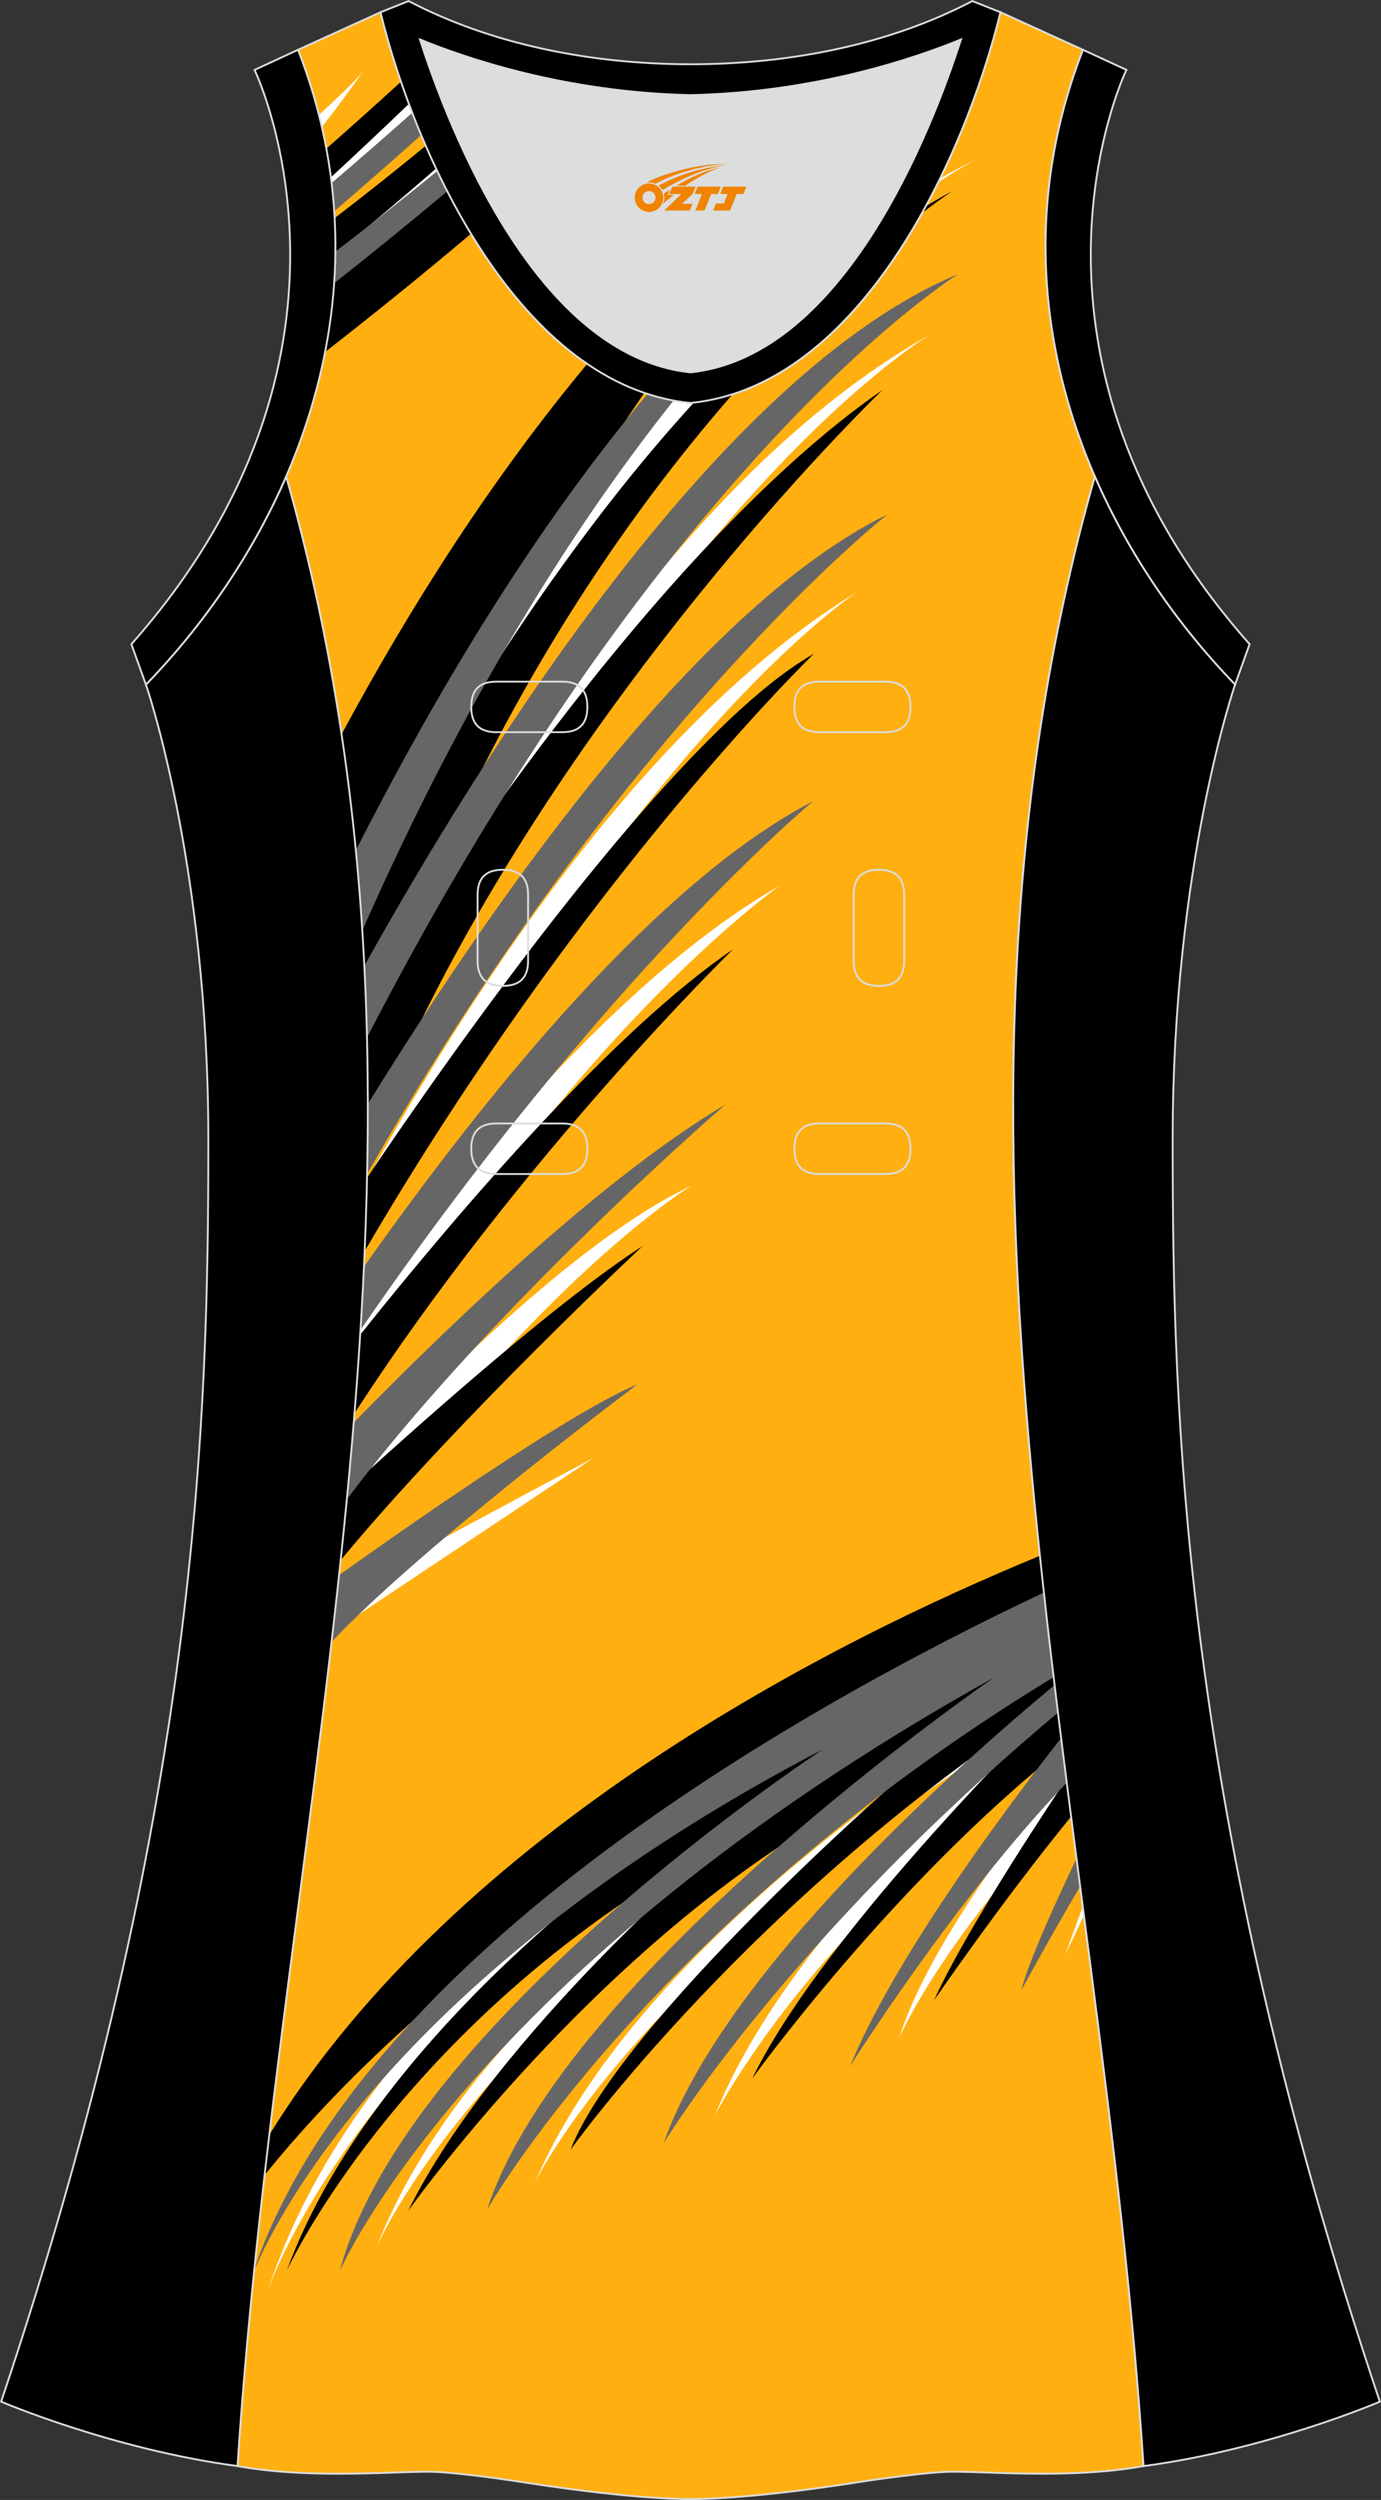
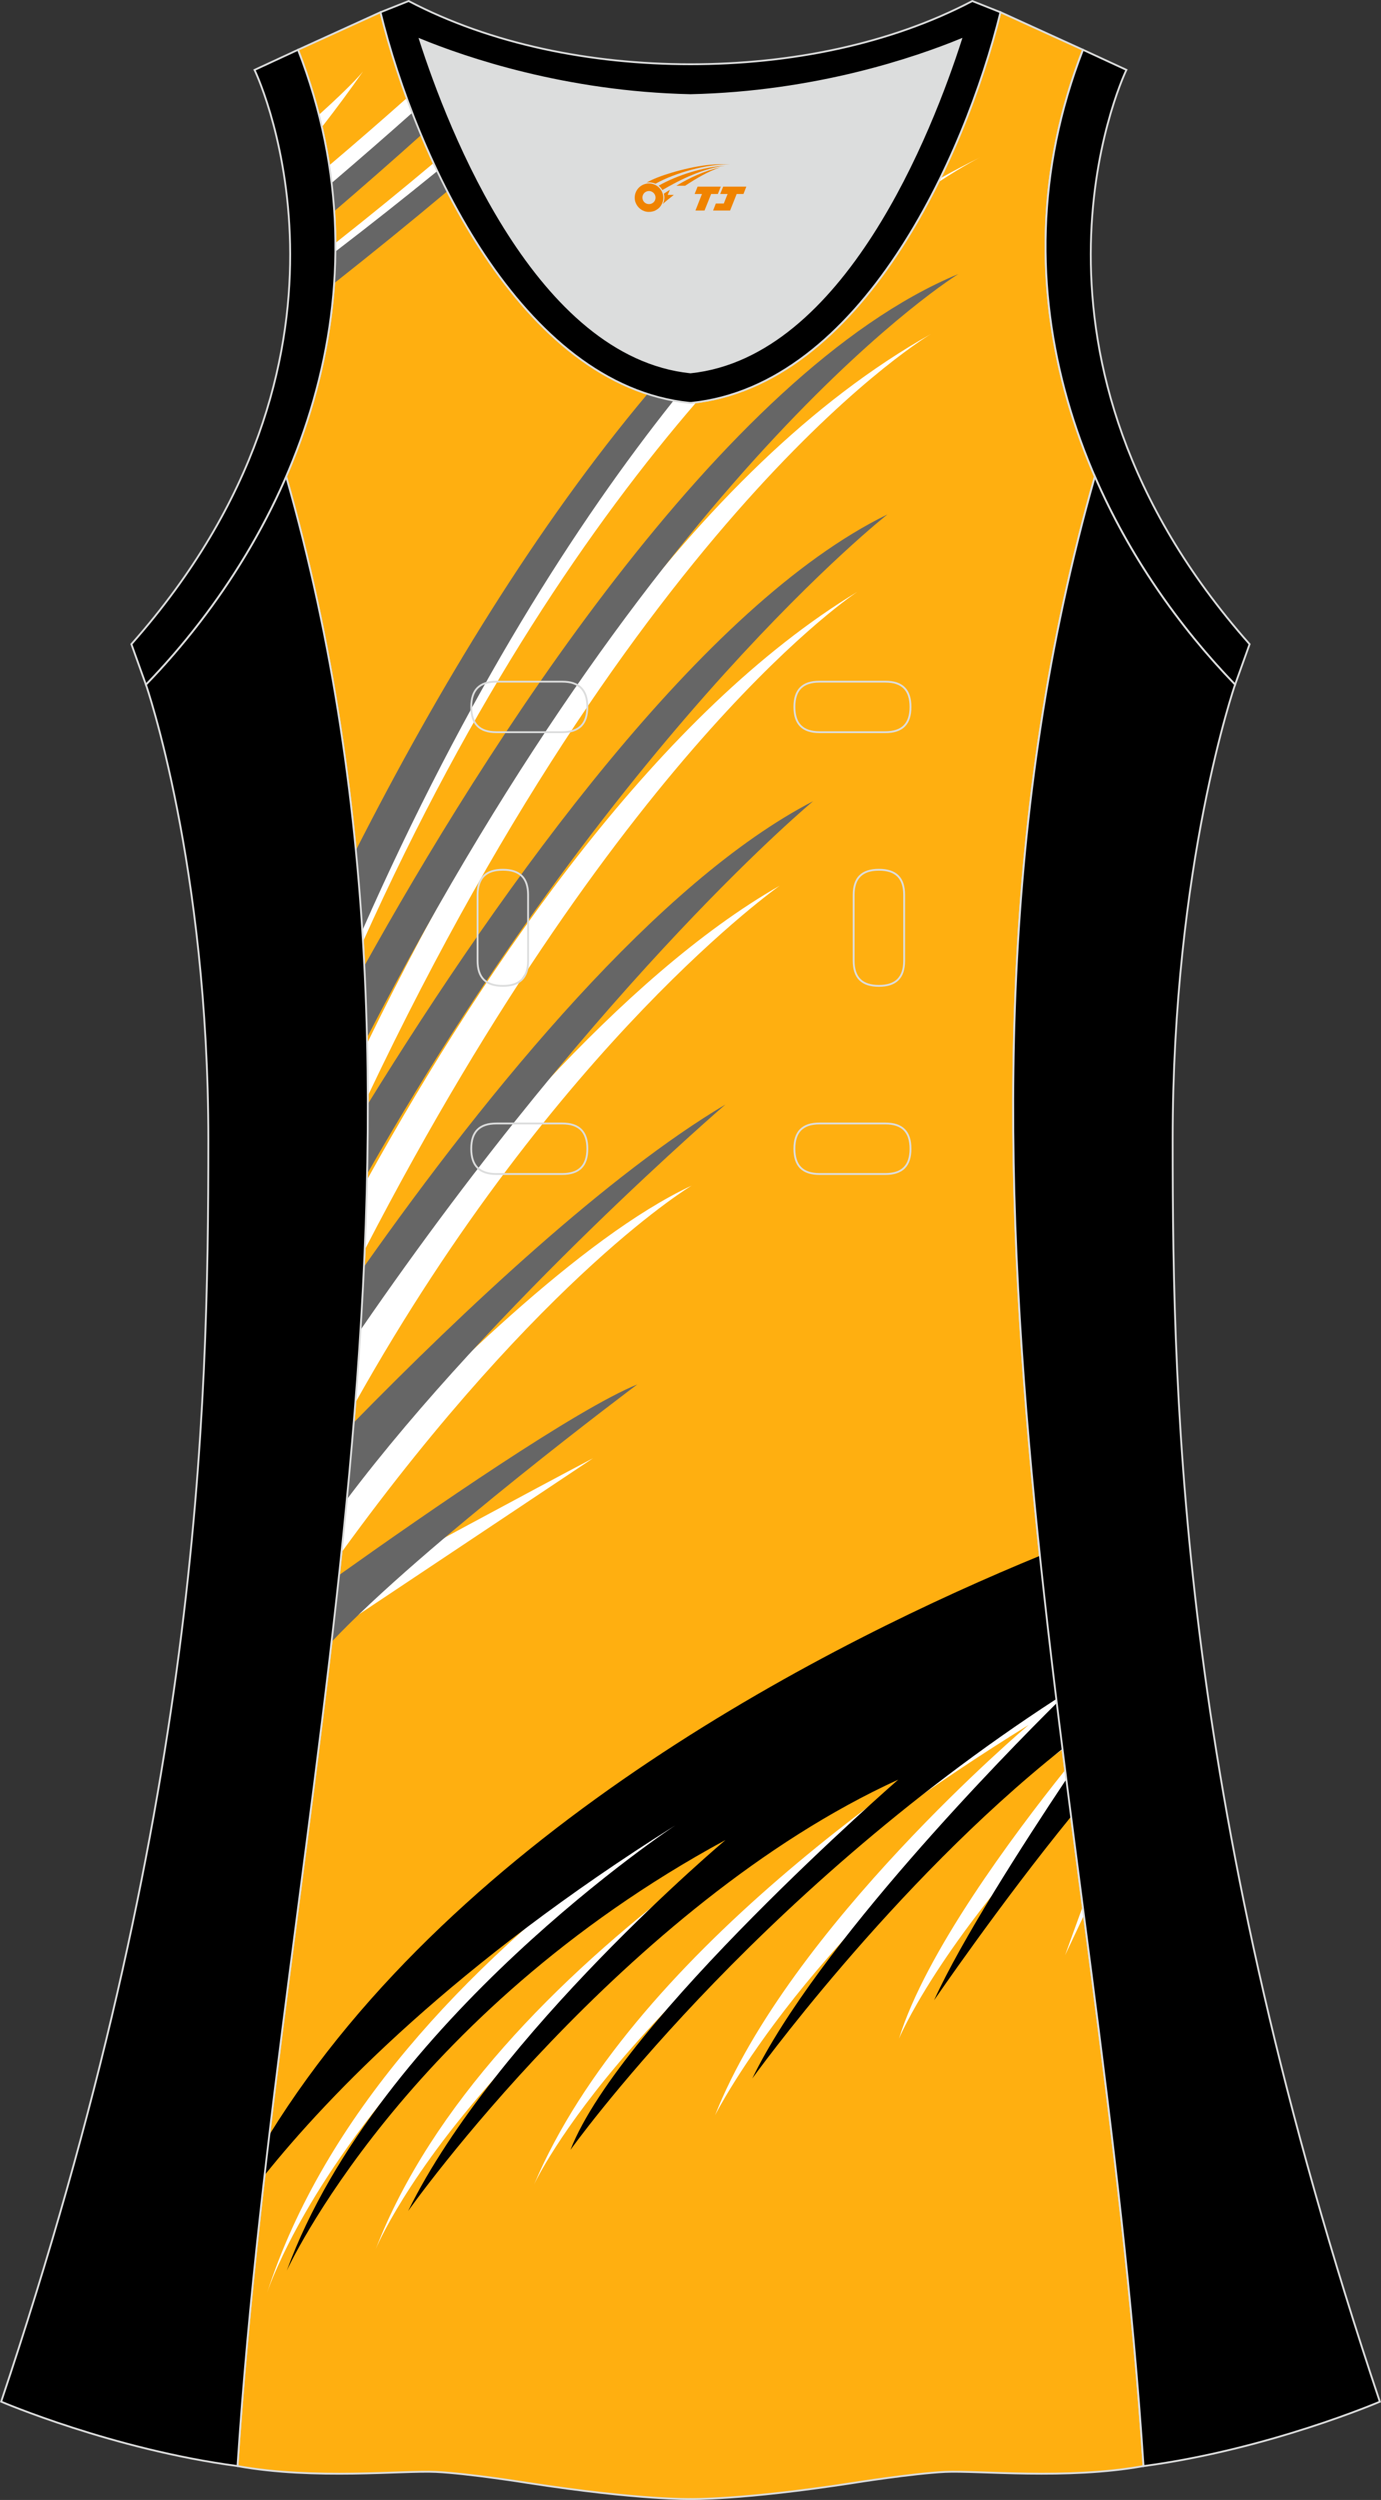
<svg xmlns="http://www.w3.org/2000/svg" version="1.1" id="图层_1" x="0px" y="0px" width="297.02px" height="537.6px" viewBox="0 0 296.89 537.36" enable-background="new 0 0 296.89 537.36" xml:space="preserve">
  <rect x="0" y="0" width="296.89" height="537.36" fill="#333333" stroke="none" />
  <g>
    <path fill-rule="evenodd" clip-rule="evenodd" fill="#FFAF10" stroke="#DCDDDD" stroke-width="0.4" stroke-miterlimit="22.926" d="   M148.44,537.16c0,0,10.9,0.27,34.96-3.45c0,0,12.73-2.03,19.78-2.38c7.05-0.34,26.08,1.74,42.65-1.25   c-9.3-142.63-51.32-284.01-10.46-427.64c-11.93-27.52-15.14-59.43-2.56-91.74l-17.73-8.08C207.41,34,185.01,82.89,148.6,86.59   l-0.15-0.01l-0.15,0.01c-36.4-3.71-58.81-52.6-66.49-83.97L64.07,10.7c12.58,32.31,9.37,64.22-2.56,91.74   c40.86,143.63-1.16,285.01-10.46,427.64c16.56,3,35.6,0.91,42.65,1.25s19.78,2.38,19.78,2.38   C137.55,537.43,148.44,537.16,148.44,537.16z" />
    <g>
      <g>
        <path fill-rule="evenodd" clip-rule="evenodd" fill="#FFFFFF" d="M224.72,345.04C179.07,365.38,82.13,416.5,57.4,492.88     c0,0,26.77-83.92,168.42-138.27C225.45,351.42,225.08,348.23,224.72,345.04L224.72,345.04z M226.03,356.38     c0.14,1.2,0.29,2.4,0.43,3.61C106.65,419.67,80.78,483.43,80.78,483.43C104.78,421.48,188.11,374.88,226.03,356.38L226.03,356.38     z M226.63,361.38c0.59,4.89,1.19,9.79,1.81,14.68c-53.83,37.01-74.72,78.62-74.72,78.62c16.01-40.51,67.41-83.91,67.41-83.91     c-85.35,52.84-106.32,98.8-106.32,98.8C135.45,420.86,197.05,379.2,226.63,361.38L226.63,361.38z M228.99,380.47     c0.33,2.63,0.67,5.25,1.01,7.88c-28.4,29.69-36.73,49.84-36.73,49.84C198.97,419.75,217.75,394.52,228.99,380.47L228.99,380.47z      M232.78,409.78c-1.5,4.11-2.84,7.78-3.8,10.48l4.05-8.57L232.78,409.78z" />
        <path fill-rule="evenodd" clip-rule="evenodd" d="M223.57,334.41C179.81,352.38,98.66,392.87,57.89,458.9     c-0.34,2.89-0.68,5.78-1.02,8.67c13.98-17.44,41.11-45.57,88.37-75.26c0,0-63.89,42.11-83.59,95.76c0,0,25.14-55.08,94.31-92.56     c0,0-49.48,41.63-68.22,79.74c0,0,46.44-65.81,105.36-92.72c0,0-59.73,52.04-70.46,79.58c0,0,38.5-54.08,104.43-96.9     C225.84,354.96,224.65,344.69,223.57,334.41L223.57,334.41z M227.19,366.05c0.4,3.29,0.81,6.58,1.22,9.87     c-36.66,29.08-66.68,70.84-66.68,70.84C175.6,418.19,216.48,376.67,227.19,366.05L227.19,366.05z M229.24,382.45     c0.34,2.67,0.68,5.34,1.03,8.01c-15.09,18.5-29.46,39.49-29.46,39.49C206.58,417.22,219.94,396.4,229.24,382.45z" />
-         <path fill-rule="evenodd" clip-rule="evenodd" fill="#666666" d="M224.42,342.3C173.8,366.22,78.73,419.05,54.68,487.65     l-0.04,0.4c4.7-11.15,31.09-64.46,122.31-112.06c0,0-89.67,58.77-103.93,112.25c0,0,27.86-64.85,140.59-127.62     c0,0-92.23,63.41-108.89,114.33c0,0,34.98-61.7,121.79-114.45C225.79,354.43,225.09,348.36,224.42,342.3L224.42,342.3z      M226.72,362.2c0.24,1.98,0.48,3.96,0.72,5.94c-58.54,49.03-84.77,92.55-84.77,92.55C155.65,423.81,206.38,379.06,226.72,362.2     L226.72,362.2z M228.12,373.58c0.4,3.2,0.8,6.4,1.21,9.6c-23.93,24.91-46.62,61.01-46.62,61.01     C192.02,421.68,213.69,392.04,228.12,373.58L228.12,373.58z M231.44,399.48l0.78,5.98c-7.05,11.96-12.68,22.4-12.68,22.4     C221.1,421.87,226.08,410.67,231.44,399.48z" />
      </g>
      <g>
        <path fill-rule="evenodd" clip-rule="evenodd" fill="#FFFFFF" d="M76.93,187.59c18.34-36.07,40.75-72.13,67.35-101.61     c1.32,0.26,2.66,0.47,4.03,0.61l0.15-0.01l0.15,0.01c0.37-0.04,0.73-0.09,1.09-0.13c-22.36,25.91-47.97,63.27-71.66,115.94     C77.73,197.47,77.36,192.53,76.93,187.59L76.93,187.59z M202.13,38.34c2.91-1.63,5.84-3.19,8.82-4.63c0,0-3.37,1.61-9.22,5.45     C201.86,38.88,201.99,38.61,202.13,38.34L202.13,38.34z M78.91,224.29c0.08,3.77,0.13,7.54,0.15,11.3     C140.14,106.81,200.19,71.76,200.19,71.76C148.9,100.54,107.84,164.88,78.91,224.29L78.91,224.29z M78.88,253.63     c-0.11,5.02-0.27,10.03-0.49,15.05c56.75-109.69,106-141.52,106-141.52C141.88,152.91,105.17,206.24,78.88,253.63L78.88,253.63z      M77.78,281.08c-0.39,6.81-0.86,13.62-1.39,20.43c43.43-77.54,91.23-111.13,91.23-111.13C133.09,210.1,98.26,252.96,77.78,281.08     L77.78,281.08z M75.06,316.99c18.41-19.75,49.82-51.04,73.66-62.16c0,0-31.83,18.88-75.31,78.86     C73.99,328.13,74.54,322.56,75.06,316.99L75.06,316.99z M72.4,343.03c-0.29,2.58-0.58,5.16-0.88,7.74l55.99-37.34     C114.99,320.02,86.86,335.21,72.4,343.03z" />
-         <path fill-rule="evenodd" clip-rule="evenodd" d="M73.42,157.86c15.03-27.92,32.56-55.3,52.83-79.65     c3.86,2.63,7.95,4.75,12.27,6.23c-17.37,25.32-36.93,58.48-56.58,101.06c0,0,26.28-54.1,67.23-98.97     c2.87-0.33,5.66-0.94,8.35-1.81c-22.74,26.03-49.5,64.43-70.26,117.22c0,0,52.23-83.47,102.44-118.1     c0,0-75.65,72.58-110.68,161.43C79.33,216.19,77.79,187.06,73.42,157.86L73.42,157.86z M199.04,44.31     c1.9-1.13,3.82-2.23,5.75-3.27c0,0-2.4,1.55-6.57,4.75C198.5,45.3,198.77,44.81,199.04,44.31L199.04,44.31z M78.89,253.18     c-0.11,5.27-0.28,10.53-0.51,15.79c46.93-80.42,96.58-128.44,96.58-128.44C145.08,157.38,95.83,228.02,78.89,253.18L78.89,253.18     z M77.42,286.92c-0.36,5.64-0.77,11.27-1.22,16.9c35.59-55.06,81.35-99.74,81.35-99.74C132.18,221.38,99.91,258.77,77.42,286.92     L77.42,286.92z M74.76,320.15c18.14-16.54,46.19-41.28,63.41-52.33c0,0-39.48,36.83-64.94,67.55     C73.77,330.29,74.28,325.22,74.76,320.15z" />
        <path fill-rule="evenodd" clip-rule="evenodd" fill="#666666" d="M76.49,182.8c17.85-35.11,38.83-69.67,62.71-98.13     c1.83,0.59,3.7,1.08,5.61,1.43c-20.79,26.12-44.42,62.94-66.94,113.96C77.51,194.3,77.05,188.55,76.49,182.8L76.49,182.8z      M206.51,28.62c0.14-0.07,0.27-0.14,0.41-0.21C206.92,28.41,206.77,28.49,206.51,28.62L206.51,28.62L206.51,28.62z M78.31,207.65     c0.26,5.13,0.45,10.27,0.58,15.4C143.85,97.05,206.03,58.9,206.03,58.9C154.81,80.13,103.39,162.54,78.31,207.65L78.31,207.65z      M79.06,237.33c0.01,5.01-0.05,10.02-0.15,15.03c55.75-97.79,111.88-141.79,111.88-141.79     C151.16,129.91,108.06,190.38,79.06,237.33L79.06,237.33z M78.23,272.31c-0.21,4.53-0.46,9.05-0.74,13.58     c52.82-76.81,97.31-113.67,97.31-113.67C141.55,189.42,104.95,234.42,78.23,272.31L78.23,272.31z M76.04,305.78     c23.48-23.98,54.75-53.43,79.9-68.36c0,0-49.67,42.78-81.39,84.89C75.09,316.8,75.58,311.29,76.04,305.78L76.04,305.78z      M72.88,338.57c-0.52,4.79-1.06,9.57-1.61,14.36c19.72-20.91,65.75-55.36,65.75-55.36C123.85,302.94,92.35,324.71,72.88,338.57z" />
      </g>
      <g>
        <path fill-rule="evenodd" clip-rule="evenodd" fill="#FFFFFF" d="M72,57.97c7.74-6.24,15.43-12.63,23.01-19.16     c-0.62-1.25-1.21-2.5-1.8-3.76C86.52,40.67,79.5,46.4,72.1,52.24C72.12,54.16,72.08,56.07,72,57.97L72,57.97z M71.34,39.79     c-0.16-1.41-0.35-2.82-0.57-4.23c5.87-4.98,11.43-9.81,16.68-14.48c0.41,1.13,0.84,2.28,1.29,3.42     C83.03,29.67,77.23,34.77,71.34,39.79L71.34,39.79z M69.2,27.31c3.05-3.92,6.01-7.91,8.85-11.97c0,0-1.95,2.55-9.49,9.34     C68.78,25.56,68.99,26.43,69.2,27.31z" />
-         <path fill-rule="evenodd" clip-rule="evenodd" d="M69.89,75.66c10.53-8.19,21.01-16.67,31.37-25.43     c-2.17-3.58-4.19-7.28-6.05-11.03c-7.35,5.73-15.06,11.61-23.16,17.62C71.83,63.21,71.09,69.5,69.89,75.66L69.89,75.66z      M72.1,54.5c0.03-2.52-0.02-5.06-0.15-7.62c6.81-5.22,13.34-10.42,19.59-15.56c0.71,1.64,1.45,3.27,2.22,4.9     C86.14,42.85,78.84,48.98,72.1,54.5L72.1,54.5z M71.14,38.11c5.45-5.03,11.08-10.33,16.77-15.8c-0.6-1.6-1.16-3.18-1.7-4.75     c-5.14,4.7-10.5,9.51-16.05,14.39C70.55,34.01,70.87,36.06,71.14,38.11z" />
        <path fill-rule="evenodd" clip-rule="evenodd" fill="#666666" d="M71.83,60.89c8.21-6.48,16.34-13.08,24.33-19.79     c-0.74-1.44-1.45-2.88-2.15-4.33c-6.93,5.64-14.23,11.43-21.92,17.32C72.08,56.37,71.99,58.64,71.83,60.89L71.83,60.89z      M71.86,45.4c-0.13-2.02-0.32-4.04-0.56-6.07c6.06-5.18,11.85-10.22,17.34-15.11c0.61,1.59,1.25,3.18,1.92,4.78     C84.32,34.6,78.06,40.08,71.86,45.4z" />
      </g>
    </g>
    <path fill-rule="evenodd" clip-rule="evenodd" stroke="#DCDDDD" stroke-width="0.4" stroke-miterlimit="22.926" d="   M232.82,10.7c-20.3,52.11,0.51,103.2,32.7,136.46l3.12-8.7c-54.49-61.51-27.73-120.93-26.48-123.44L232.82,10.7z" />
    <path fill-rule="evenodd" clip-rule="evenodd" fill="#DCDDDD" d="M90.29,8.48c6.35,19.72,25.19,68.1,58.15,71.56   c32.97-3.46,51.81-51.85,58.15-71.56c-9.72,3.99-31.19,11.38-58.15,11.97C121.47,19.86,100,12.48,90.29,8.48z" />
    <path fill-rule="evenodd" clip-rule="evenodd" stroke="#DCDDDD" stroke-width="0.4" stroke-miterlimit="22.926" d="M81.8,2.63   c7.69,31.38,30.09,80.26,66.49,83.97c0.05,0,0.1-0.01,0.15-0.01c0.05,0,0.1,0.01,0.15,0.01c36.4-3.71,58.8-52.6,66.49-83.97   l-6.05-2.41c-17.67,9.28-39.08,13.59-60.59,13.59c-21.51-0.01-42.92-4.32-60.59-13.59L81.8,2.63L81.8,2.63L81.8,2.63z    M148.44,80.04c-32.97-3.46-51.81-51.85-58.15-71.56c9.72,3.99,31.19,11.38,58.15,11.97c26.97-0.59,48.44-7.98,58.15-11.97   C200.25,28.2,181.41,76.58,148.44,80.04z" />
    <path fill-rule="evenodd" clip-rule="evenodd" stroke="#DCDDDD" stroke-width="0.4" stroke-miterlimit="22.926" d="   M31.37,147.14c0,0,13.42,38.66,13.42,97.93c0,59.26-1.97,144.13-44.54,271.16c0,0,24.01,10.29,50.81,13.84   c9.3-142.64,51.32-284.01,10.46-427.64C54.19,119.3,43.61,134.51,31.37,147.14z" />
    <path fill-rule="evenodd" clip-rule="evenodd" stroke="#DCDDDD" stroke-width="0.4" stroke-miterlimit="22.926" d="   M265.52,147.15c0,0-13.42,38.66-13.42,97.93c0,59.26,1.97,144.13,44.54,271.16c0,0-24.01,10.29-50.8,13.84   c-9.3-142.63-51.32-284.01-10.46-427.64C242.69,119.3,253.29,134.51,265.52,147.15z" />
    <path fill-rule="evenodd" clip-rule="evenodd" stroke="#DCDDDD" stroke-width="0.4" stroke-miterlimit="22.926" d="M64.07,10.7   c20.3,52.11-0.51,103.2-32.7,136.46l-3.12-8.7C82.73,76.95,55.97,17.53,54.72,15.03L64.07,10.7z" />
    <g>
      <path fill="none" stroke="#DCDDDD" stroke-width="0.4" stroke-miterlimit="22.926" d="M176.18,146.52c-3.64,0-5.4,1.77-5.4,5.43    c0,3.65,1.77,5.43,5.4,5.43h14.16c3.64,0,5.4-1.78,5.4-5.43s-1.77-5.43-5.4-5.43H176.18z" />
      <path fill="none" stroke="#DCDDDD" stroke-width="0.4" stroke-miterlimit="22.926" d="M106.71,146.52c-3.64,0-5.4,1.77-5.4,5.43    c0,3.65,1.77,5.43,5.4,5.43h14.16c3.64,0,5.4-1.78,5.4-5.43s-1.77-5.43-5.4-5.43H106.71z" />
      <path fill="none" stroke="#DCDDDD" stroke-width="0.4" stroke-miterlimit="22.926" d="M176.18,241.49c-3.64,0-5.4,1.78-5.4,5.43    s1.77,5.43,5.4,5.43h14.16c3.64,0,5.4-1.78,5.4-5.43s-1.77-5.43-5.4-5.43H176.18z" />
      <path fill="none" stroke="#DCDDDD" stroke-width="0.4" stroke-miterlimit="22.926" d="M106.71,241.49c-3.64,0-5.4,1.78-5.4,5.43    s1.77,5.43,5.4,5.43h14.16c3.64,0,5.4-1.78,5.4-5.43s-1.77-5.43-5.4-5.43H106.71z" />
      <path fill="none" stroke="#DCDDDD" stroke-width="0.4" stroke-miterlimit="22.926" d="M102.67,206.51c0,3.64,1.77,5.4,5.43,5.4    c3.65,0,5.43-1.77,5.43-5.4v-14.16c0-3.64-1.78-5.4-5.43-5.4s-5.43,1.77-5.43,5.4V206.51z" />
      <path fill="none" stroke="#DCDDDD" stroke-width="0.4" stroke-miterlimit="22.926" d="M194.38,192.35c0-3.64-1.78-5.4-5.43-5.4    s-5.43,1.77-5.43,5.4v14.16c0,3.64,1.78,5.4,5.43,5.4s5.43-1.77,5.43-5.4V192.35z" />
    </g>
  </g>
  <g id="图层_x0020_1">
    <path fill="#F08300" d="M136.63,43.51c0.416,1.136,1.472,1.984,2.752,2.032c0.144,0,0.304,0,0.448-0.016h0.016   c0.016,0,0.064,0,0.128-0.016c0.032,0,0.048-0.016,0.08-0.016c0.064-0.016,0.144-0.032,0.224-0.048c0.016,0,0.016,0,0.032,0   c0.192-0.048,0.4-0.112,0.576-0.208c0.192-0.096,0.4-0.224,0.608-0.384c0.672-0.56,1.104-1.408,1.104-2.352   c0-0.224-0.032-0.448-0.08-0.672l0,0C142.47,41.63,142.42,41.46,142.34,41.28C141.87,40.19,140.79,39.43,139.52,39.43C137.83,39.43,136.45,40.8,136.45,42.5C136.45,42.85,136.51,43.19,136.63,43.51L136.63,43.51L136.63,43.51z M140.93,42.53L140.93,42.53C140.9,43.31,140.24,43.91,139.46,43.87C138.67,43.84,138.08,43.19,138.11,42.4c0.032-0.784,0.688-1.376,1.472-1.344   C140.35,41.09,140.96,41.76,140.93,42.53L140.93,42.53z" />
    <polygon fill="#F08300" points="154.96,40.11 ,154.32,41.7 ,152.88,41.7 ,151.46,45.25 ,149.51,45.25 ,150.91,41.7 ,149.33,41.7    ,149.97,40.11" />
    <path fill="#F08300" d="M156.93,35.38c-1.008-0.096-3.024-0.144-5.056,0.112c-2.416,0.304-5.152,0.912-7.616,1.664   C142.21,37.76,140.34,38.48,138.99,39.25C139.19,39.22,139.38,39.2,139.57,39.2c0.48,0,0.944,0.112,1.36,0.288   C145.03,37.17,152.23,35.12,156.93,35.38L156.93,35.38L156.93,35.38z" />
    <path fill="#F08300" d="M142.4,40.85c4-2.368,8.88-4.672,13.488-5.248c-4.608,0.288-10.224,2-14.288,4.304   C141.92,40.16,142.19,40.48,142.4,40.85C142.4,40.85,142.4,40.85,142.4,40.85z" />
    <polygon fill="#F08300" points="160.45,40.11 ,159.83,41.7 ,158.37,41.7 ,156.96,45.25 ,156.5,45.25 ,154.99,45.25 ,153.3,45.25    ,153.89,43.75 ,155.6,43.75 ,156.42,41.7 ,154.83,41.7 ,155.47,40.11" />
-     <polygon fill="#F08300" points="149.54,40.11 ,148.9,41.7 ,146.61,43.81 ,148.87,43.81 ,148.29,45.25 ,142.8,45.25 ,146.47,41.7    ,143.89,41.7 ,144.53,40.11" />
    <path fill="#F08300" d="M154.82,35.97c-3.376,0.752-6.464,2.192-9.424,3.952h1.888C149.71,38.35,152.05,36.92,154.82,35.97z    M144.02,40.79C143.39,41.17,143.33,41.22,142.72,41.63c0.064,0.256,0.112,0.544,0.112,0.816c0,0.496-0.112,0.976-0.32,1.392   c0.176-0.16,0.32-0.304,0.432-0.4c0.272-0.24,0.768-0.64,1.6-1.296l0.32-0.256H143.54l0,0L144.02,40.79L144.02,40.79L144.02,40.79z" />
  </g>
</svg>